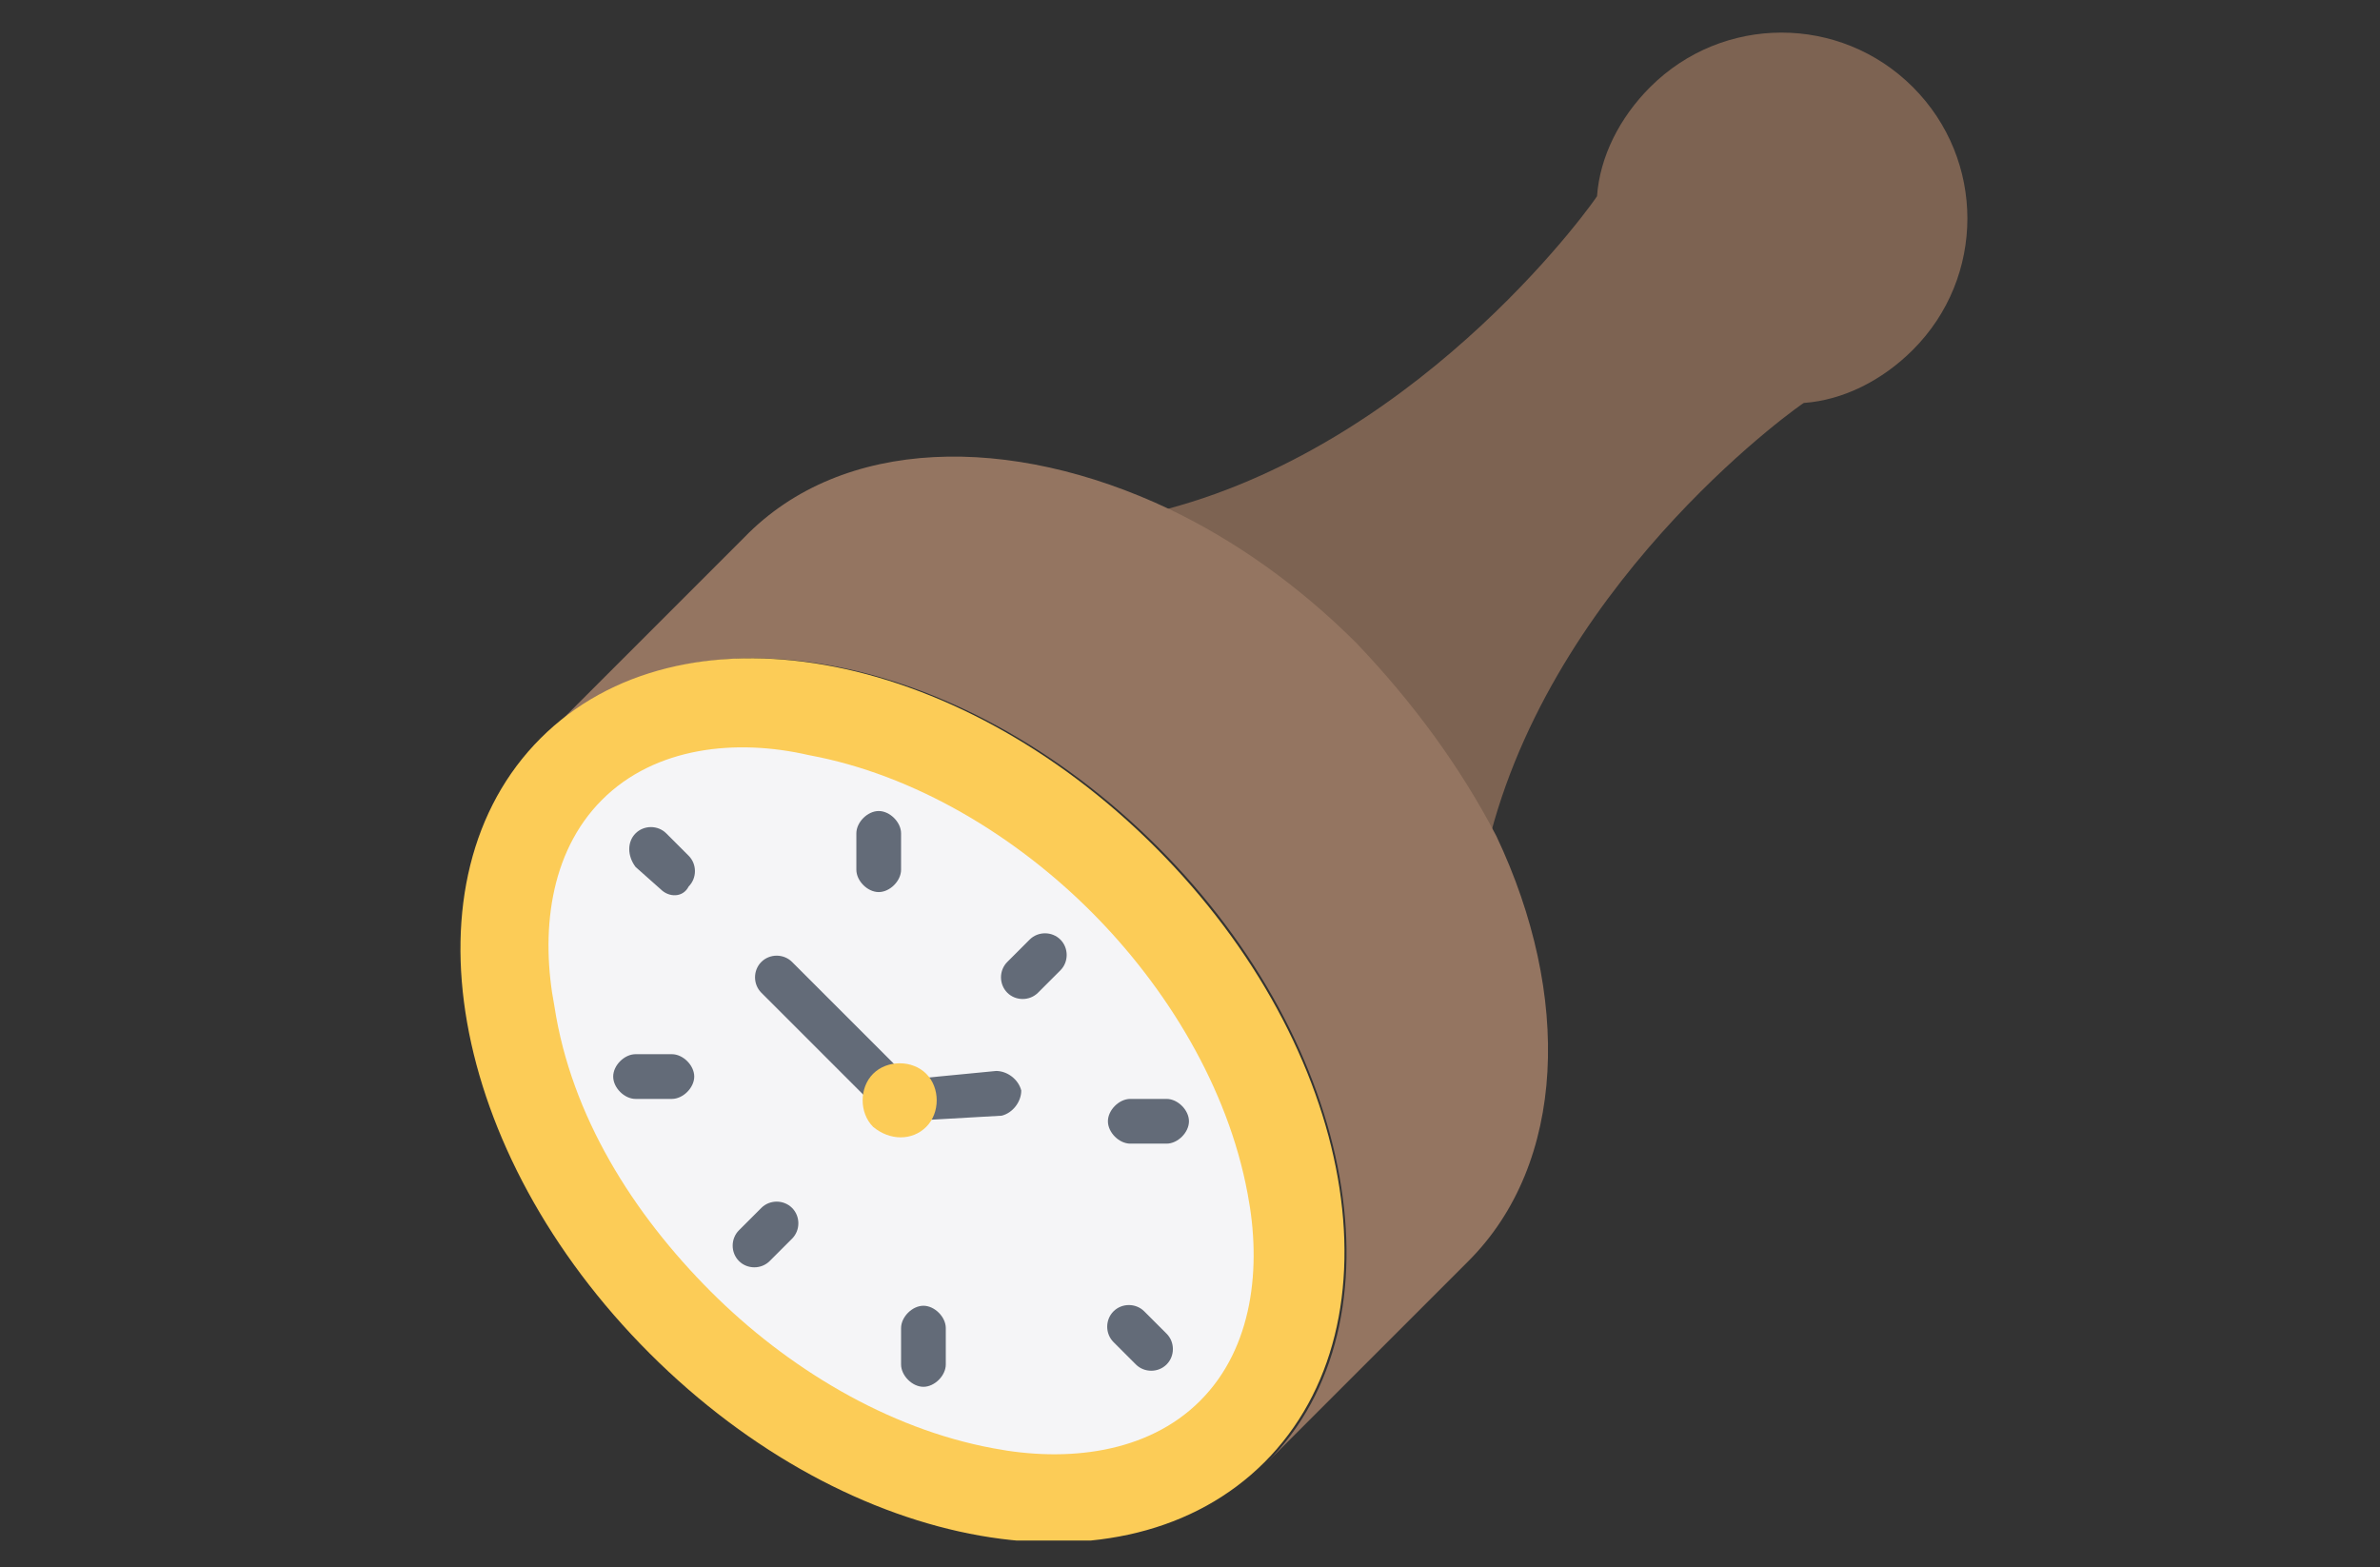
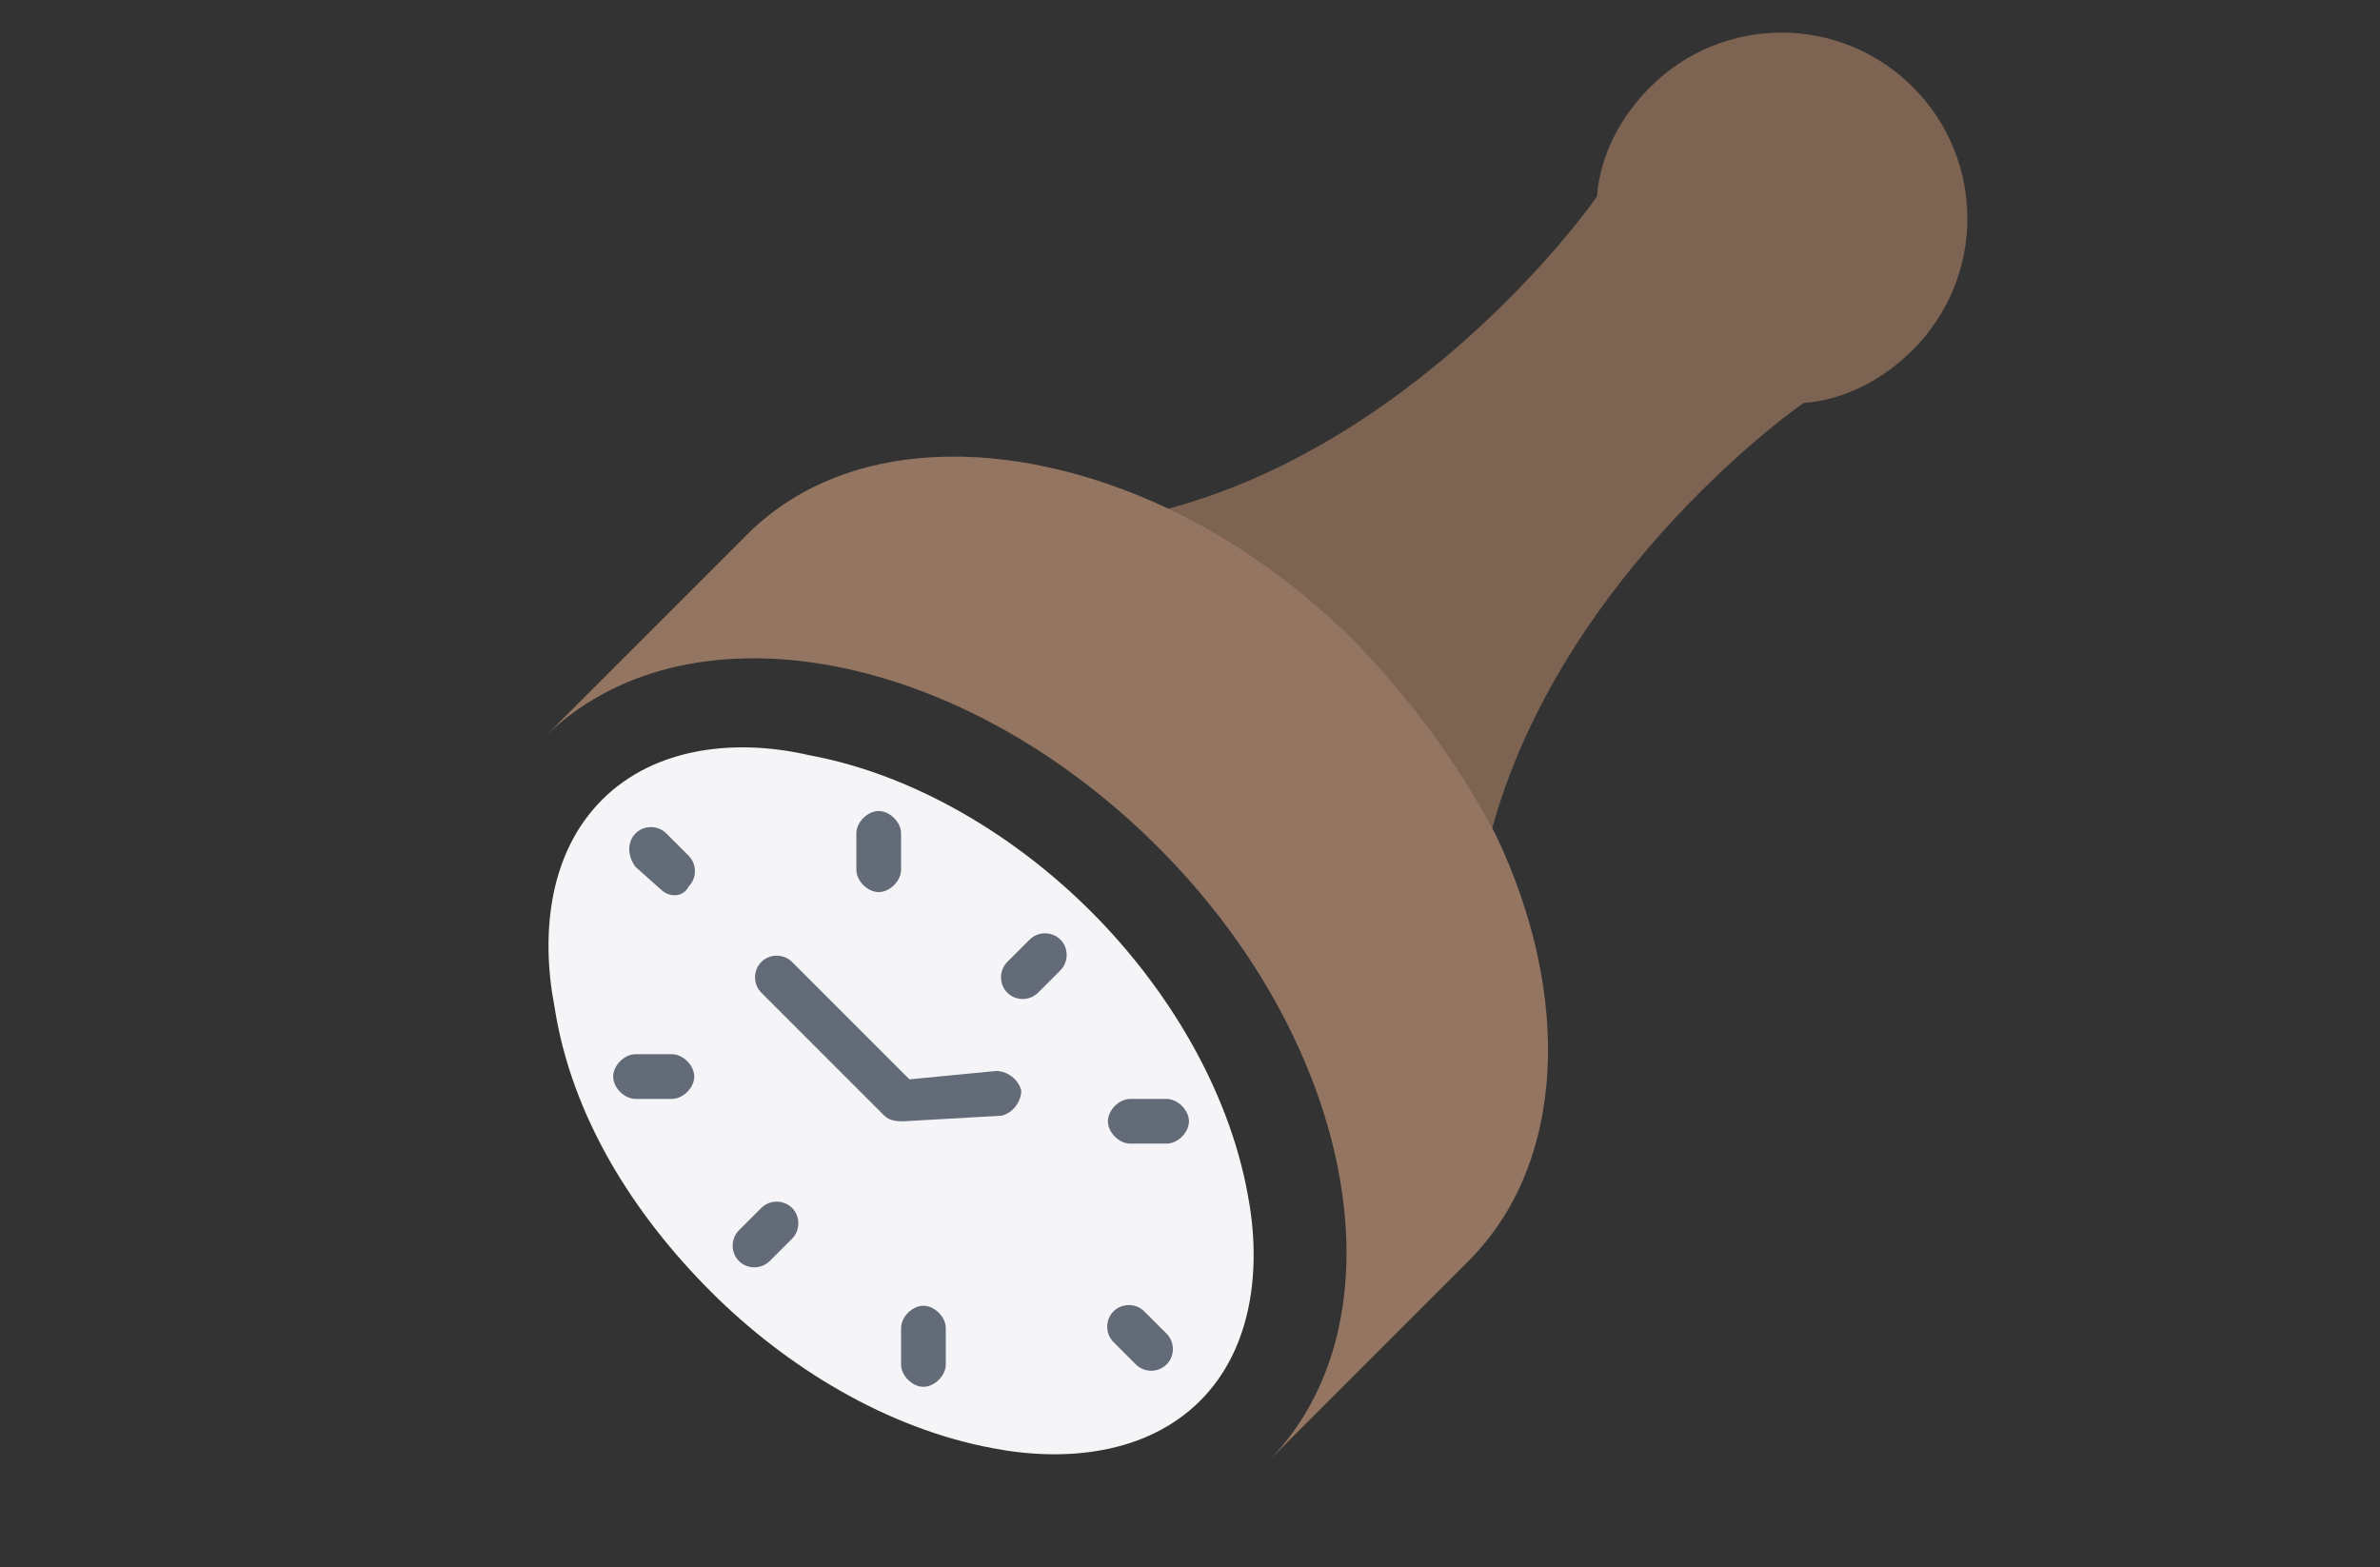
<svg xmlns="http://www.w3.org/2000/svg" width="100%" height="100%" viewBox="0 0 82 54" version="1.1" xml:space="preserve" style="fill-rule:evenodd;clip-rule:evenodd;stroke-linejoin:round;stroke-miterlimit:2;">
  <rect x="0" y="0" width="82" height="54" fill="#333333" stroke="none" />
  <g transform="matrix(0.963,0,0,0.963,41.831,27.076)">
    <g transform="matrix(1,0,0,1,-27,-27)">
      <g>
        <path d="M25.3,17.1L28.3,25.7L36.9,28.7C39.4,19.3 48.2,13.2 48.1,13.3C49.5,13.2 50.9,12.5 52,11.4C54.6,8.8 54.6,4.6 52,2C49.4,-0.6 45.2,-0.6 42.6,2C41.5,3.1 40.8,4.5 40.7,5.9C40.8,5.8 34.7,14.6 25.3,17.1" style="fill:rgb(125,99,82);fill-rule:nonzero;" />
        <path d="M32.1,21.9C30,19.8 27.7,18.2 25.4,17.1C19.7,14.4 13.7,14.5 10.2,18.1L3,25.3C8,20.3 17.8,22 25,29.2C32.1,36.3 33.9,46.2 28.9,51.2L36.1,44C39.6,40.5 39.8,34.5 37.1,28.8C35.8,26.3 34.1,24 32.1,21.9" style="fill:rgb(148,117,97);fill-rule:nonzero;" />
        <clipPath id="_clip1">
-           <rect x="0" y="0" width="54" height="54" />
-         </clipPath>
+           </clipPath>
        <g clip-path="url(#_clip1)">
-           <path d="M2.9,25.3C7.9,20.3 17.7,22 24.9,29.2C32.1,36.4 33.8,46.2 28.8,51.2C23.8,56.2 14,54.5 6.8,47.3C-0.4,40.1 -2.1,30.3 2.9,25.3" style="fill:rgb(252,204,87);fill-rule:nonzero;" />
+           <path d="M2.9,25.3C7.9,20.3 17.7,22 24.9,29.2C32.1,36.4 33.8,46.2 28.8,51.2C-0.4,40.1 -2.1,30.3 2.9,25.3" style="fill:rgb(252,204,87);fill-rule:nonzero;" />
        </g>
        <path d="M5.1,27.5C3.2,29.4 2.9,32.3 3.4,34.9C4,38.8 6.2,42.3 9,45.1C11.7,47.8 15.3,50 19.1,50.7C21.7,51.2 24.6,50.9 26.5,49C28.4,47.1 28.7,44.2 28.2,41.6C27.5,37.8 25.3,34.2 22.6,31.5C19.9,28.8 16.3,26.6 12.5,25.9C9.9,25.3 7,25.6 5.1,27.5" style="fill:rgb(245,245,247);fill-rule:nonzero;" />
        <path d="M25.3,46.6C25.6,46.9 25.6,47.4 25.3,47.7C25,48 24.5,48 24.2,47.7L23.4,46.9C23.1,46.6 23.1,46.1 23.4,45.8C23.7,45.5 24.2,45.5 24.5,45.8L25.3,46.6ZM25.3,38.2C25.7,38.2 26.1,38.6 26.1,39C26.1,39.4 25.7,39.8 25.3,39.8L24,39.8C23.6,39.8 23.2,39.4 23.2,39C23.2,38.6 23.6,38.2 24,38.2L25.3,38.2ZM20.4,32.5L19.6,33.3C19.3,33.6 19.3,34.1 19.6,34.4C19.9,34.7 20.4,34.7 20.7,34.4L21.5,33.6C21.8,33.3 21.8,32.8 21.5,32.5C21.2,32.2 20.7,32.2 20.4,32.5M14.2,28.7C14.2,28.3 14.6,27.9 15,27.9C15.4,27.9 15.8,28.3 15.8,28.7L15.8,30C15.8,30.4 15.4,30.8 15,30.8C14.6,30.8 14.2,30.4 14.2,30L14.2,28.7ZM6.3,29.9C6,29.5 6,29 6.3,28.7C6.6,28.4 7.1,28.4 7.4,28.7L8.2,29.5C8.5,29.8 8.5,30.3 8.2,30.6C8,31 7.5,31 7.2,30.7L6.3,29.9ZM6.3,38.2C5.9,38.2 5.5,37.8 5.5,37.4C5.5,37 5.9,36.6 6.3,36.6L7.6,36.6C8,36.6 8.4,37 8.4,37.4C8.4,37.8 8,38.2 7.6,38.2L6.3,38.2ZM11.1,44C10.8,44.3 10.3,44.3 10,44C9.7,43.7 9.7,43.2 10,42.9L10.8,42.1C11.1,41.8 11.6,41.8 11.9,42.1C12.2,42.4 12.2,42.9 11.9,43.2L11.1,44ZM17.4,47.7C17.4,48.1 17,48.5 16.6,48.5C16.2,48.5 15.8,48.1 15.8,47.7L15.8,46.4C15.8,46 16.2,45.6 16.6,45.6C17,45.6 17.4,46 17.4,46.4L17.4,47.7ZM10.8,34.4C10.5,34.1 10.5,33.6 10.8,33.3C11.1,33 11.6,33 11.9,33.3L16.1,37.5L19.2,37.2C19.6,37.2 20,37.5 20.1,37.9C20.1,38.3 19.8,38.7 19.4,38.8L15.9,39C15.7,39 15.4,39 15.2,38.8L10.8,34.4Z" style="fill:rgb(99,107,120);fill-rule:nonzero;" />
-         <path d="M16.7,39.2C17.2,38.7 17.2,37.8 16.7,37.3C16.2,36.8 15.3,36.8 14.8,37.3C14.3,37.8 14.3,38.7 14.8,39.2C15.4,39.7 16.2,39.7 16.7,39.2" style="fill:rgb(252,204,87);fill-rule:nonzero;" />
      </g>
    </g>
  </g>
</svg>